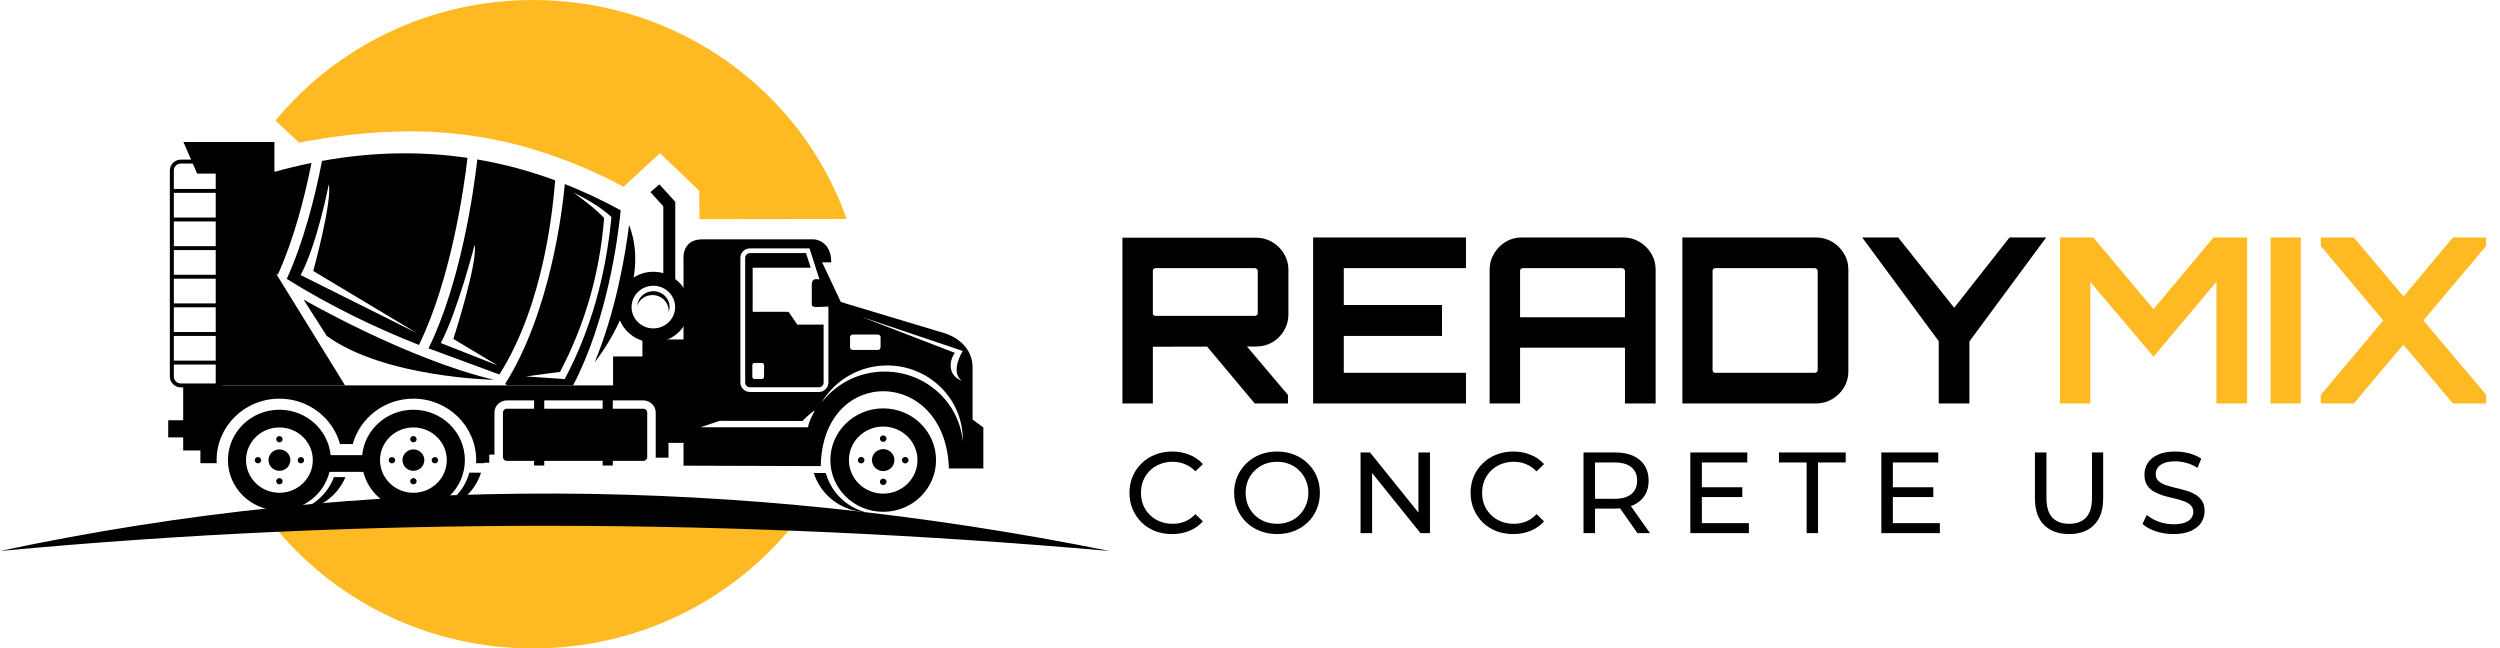
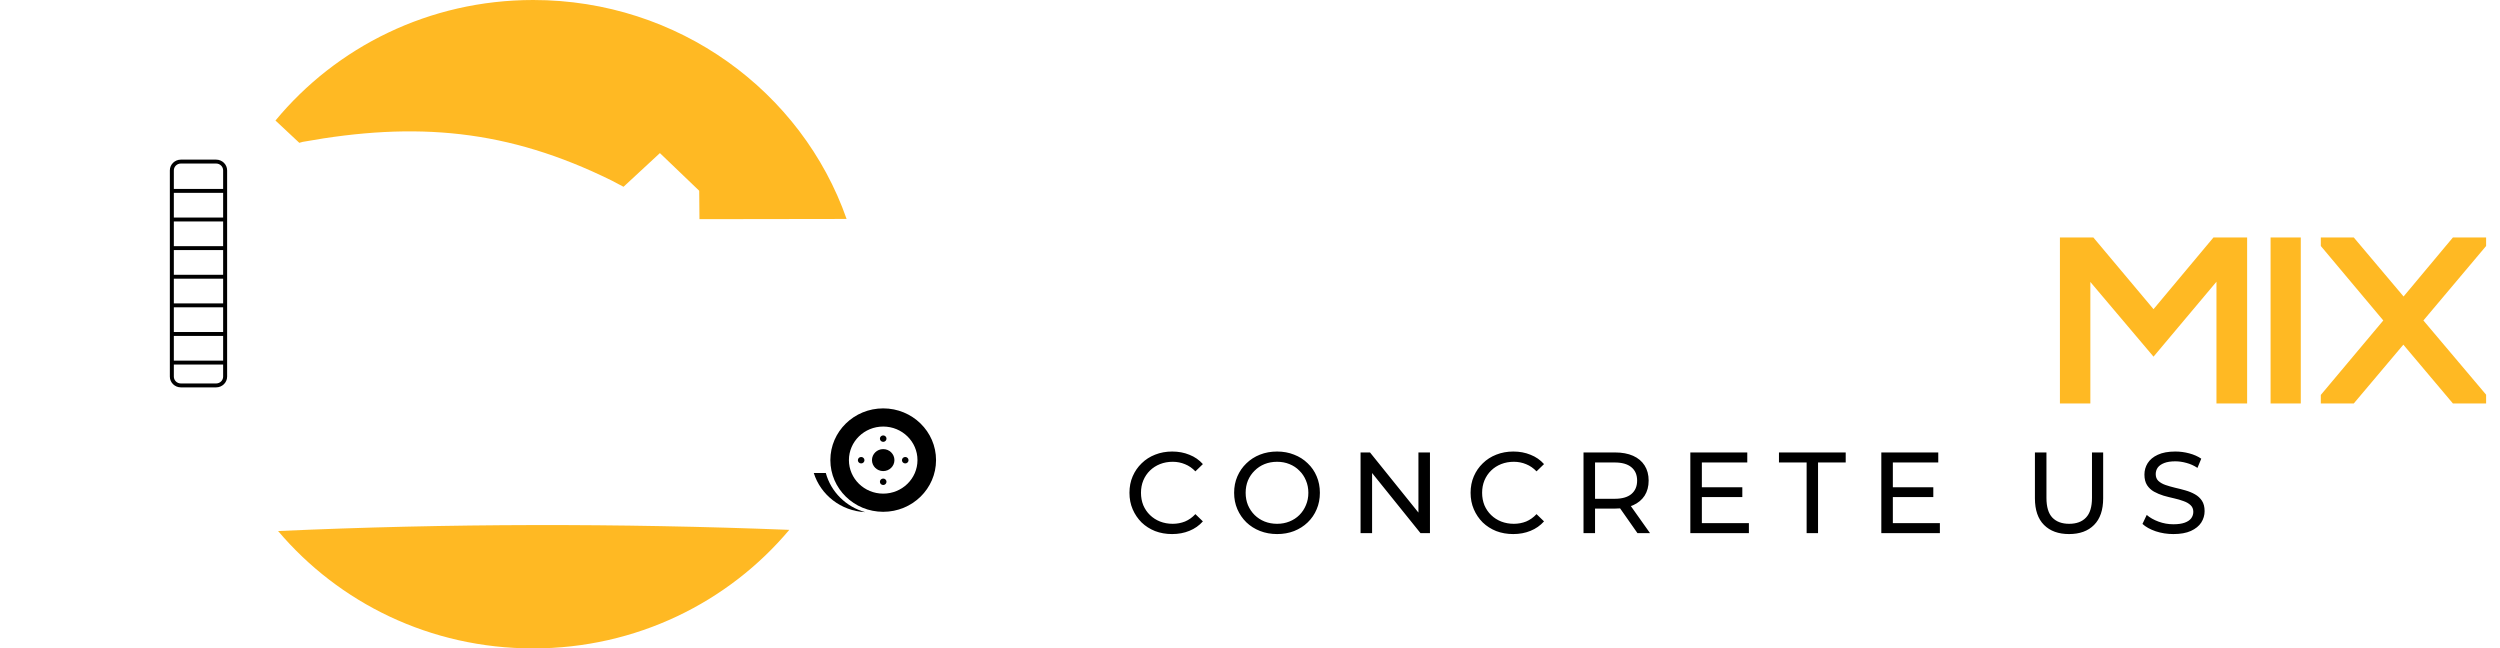
<svg xmlns="http://www.w3.org/2000/svg" width="347" height="90" viewBox="0 0 347 90" fill="none">
  <g clip-path="url(#clip0_5_148)">
    <path fill-rule="evenodd" clip-rule="evenodd" d="M109.553 73.543C101.12 83.59 88.33 90 74.007 90C59.685 90 47.033 83.66 38.6 73.707C62.25 72.644 85.902 72.619 109.553 73.543ZM74.007 -7.62939e-06C94.175 -7.62939e-06 111.309 12.71 117.507 30.39L97.085 30.42L97.051 26.477L91.595 21.249L86.544 25.925L84.923 25.07C70.461 17.923 57.737 16.848 42.008 19.693L41.544 19.825L38.235 16.73C46.664 6.527 59.556 -7.62939e-06 74.007 -7.62939e-06Z" fill="#FFB923" />
    <path fill-rule="evenodd" clip-rule="evenodd" d="M122.589 59.205C125.217 59.205 127.346 61.29 127.346 63.861C127.346 66.433 125.216 68.517 122.589 68.517C119.961 68.517 117.83 66.433 117.83 63.861C117.83 61.29 119.96 59.205 122.589 59.205ZM122.589 60.435C122.841 60.435 123.046 60.635 123.046 60.882C123.046 61.13 122.841 61.33 122.589 61.33C122.336 61.33 122.131 61.129 122.131 60.882C122.131 60.636 122.336 60.435 122.589 60.435ZM122.589 66.424C122.841 66.424 123.046 66.624 123.046 66.871C123.046 67.119 122.841 67.319 122.589 67.319C122.336 67.319 122.131 67.119 122.131 66.871C122.131 66.624 122.336 66.424 122.589 66.424ZM119.072 63.876C119.072 63.63 119.277 63.429 119.529 63.429C119.781 63.429 119.987 63.63 119.987 63.876C119.987 64.123 119.782 64.324 119.529 64.324C119.276 64.324 119.072 64.124 119.072 63.876ZM125.19 63.876C125.19 63.63 125.396 63.429 125.648 63.429C125.9 63.429 126.105 63.63 126.105 63.876C126.105 64.123 125.901 64.324 125.648 64.324C125.395 64.324 125.19 64.124 125.19 63.876ZM122.589 62.336C123.449 62.336 124.147 63.019 124.147 63.861C124.147 64.704 123.449 65.386 122.589 65.386C121.728 65.386 121.03 64.704 121.03 63.861C121.03 63.019 121.728 62.336 122.589 62.336ZM122.589 56.683C126.639 56.683 129.923 59.897 129.923 63.861C129.923 67.826 126.639 71.039 122.589 71.039C118.538 71.039 115.254 67.826 115.254 63.861C115.254 59.897 118.538 56.683 122.589 56.683Z" fill="black" />
    <path fill-rule="evenodd" clip-rule="evenodd" d="M114.622 65.65C115.333 68.274 117.422 70.348 120.085 71.086C116.715 70.923 113.902 68.685 112.952 65.65H114.622Z" fill="black" />
-     <path fill-rule="evenodd" clip-rule="evenodd" d="M83.646 56.729V55.576H75.543V56.729H83.646ZM119.502 43.953L133.631 48.712C133.631 48.712 131.803 51.599 133.506 52.859C131.676 52.189 131.606 50.295 132.532 48.976L119.502 43.953H119.502ZM123.138 50.725C128.933 50.725 133.631 55.322 133.631 60.994C133.631 61.076 133.63 61.158 133.628 61.239C133.118 55.818 128.46 51.574 122.788 51.574C119.192 51.574 116.003 53.281 114.02 55.912C115.827 52.814 119.234 50.726 123.139 50.726L123.138 50.725ZM118.359 46.434H121.851C122.057 46.434 122.224 46.599 122.224 46.8V48.204C122.224 48.406 122.056 48.57 121.851 48.57H118.359C118.153 48.57 117.986 48.406 117.986 48.204V46.8C117.986 46.599 118.154 46.434 118.359 46.434ZM104.724 52.601H105.752C105.918 52.601 106.054 52.468 106.054 52.306V50.668C106.054 50.506 105.918 50.374 105.752 50.374H104.724C104.558 50.374 104.423 50.506 104.423 50.668V52.306C104.423 52.468 104.558 52.601 104.724 52.601ZM112.526 37.161H104.47V43.282H109.456L110.661 45.051H114.318V53.104C114.318 53.283 114.243 53.446 114.123 53.564C114.002 53.682 113.836 53.755 113.653 53.755H104.095C103.913 53.755 103.747 53.681 103.626 53.564C103.505 53.446 103.43 53.283 103.43 53.104V35.779C103.43 35.601 103.505 35.438 103.626 35.32C103.747 35.202 103.913 35.129 104.095 35.129H111.872L112.526 37.162V37.161ZM104.095 34.477H112.358L112.432 34.706L113.596 38.326L113.74 38.774L113.26 38.746C113.26 38.746 112.676 38.694 112.676 39.48V42.225L112.675 42.249C112.675 42.249 112.643 42.611 113.216 42.611C113.417 42.611 113.637 42.606 113.86 42.599C114.097 42.591 114.365 42.579 114.635 42.565L114.983 42.547V53.104C114.983 53.462 114.833 53.788 114.592 54.023C114.351 54.259 114.019 54.406 113.652 54.406H104.095C103.729 54.406 103.396 54.259 103.155 54.023C102.914 53.788 102.765 53.462 102.765 53.104V35.779C102.765 35.421 102.915 35.096 103.155 34.86C103.396 34.624 103.729 34.478 104.095 34.478L104.095 34.477ZM113.113 56.967C113.113 56.967 112.24 58.492 112.157 59.306H97.24L99.899 58.411L111.389 58.431C111.389 58.431 112.594 57.17 113.113 56.967ZM57.38 59.327C54.821 59.327 52.746 61.358 52.746 63.863C52.746 66.369 54.821 68.399 57.38 68.399C59.94 68.399 62.015 66.369 62.015 63.863C62.015 61.358 59.94 59.327 57.38 59.327ZM57.38 60.526C57.135 60.526 56.935 60.721 56.935 60.962C56.935 61.202 57.135 61.398 57.38 61.398C57.626 61.398 57.826 61.202 57.826 60.962C57.826 60.721 57.626 60.526 57.38 60.526ZM57.38 66.359C57.135 66.359 56.935 66.554 56.935 66.795C56.935 67.035 57.135 67.231 57.38 67.231C57.626 67.231 57.826 67.035 57.826 66.795C57.826 66.554 57.626 66.359 57.38 66.359ZM60.806 63.879C60.806 63.638 60.607 63.443 60.361 63.443C60.115 63.443 59.916 63.638 59.916 63.879C59.916 64.119 60.115 64.314 60.361 64.314C60.607 64.314 60.806 64.119 60.806 63.879ZM54.846 63.879C54.846 63.638 54.646 63.443 54.4 63.443C54.154 63.443 53.955 63.638 53.955 63.879C53.955 64.119 54.154 64.314 54.4 64.314C54.646 64.314 54.846 64.119 54.846 63.879ZM57.38 62.378C56.542 62.378 55.863 63.043 55.863 63.864C55.863 64.685 56.542 65.35 57.38 65.35C58.219 65.35 58.898 64.684 58.898 63.864C58.898 63.044 58.219 62.378 57.38 62.378ZM65.141 65.607C64.448 68.163 62.413 70.183 59.818 70.902C63.102 70.743 65.842 68.562 66.768 65.607H65.141ZM38.784 59.327C36.224 59.327 34.149 61.358 34.149 63.863C34.149 66.369 36.224 68.399 38.784 68.399C41.343 68.399 43.418 66.369 43.418 63.863C43.418 61.358 41.343 59.327 38.784 59.327ZM38.784 60.526C38.538 60.526 38.338 60.721 38.338 60.962C38.338 61.202 38.538 61.398 38.784 61.398C39.029 61.398 39.229 61.202 39.229 60.962C39.229 60.721 39.029 60.526 38.784 60.526ZM38.784 66.359C38.538 66.359 38.338 66.554 38.338 66.795C38.338 67.035 38.538 67.231 38.784 67.231C39.029 67.231 39.229 67.035 39.229 66.795C39.229 66.554 39.029 66.359 38.784 66.359ZM42.21 63.879C42.21 63.638 42.01 63.443 41.765 63.443C41.519 63.443 41.319 63.638 41.319 63.879C41.319 64.119 41.519 64.314 41.765 64.314C42.01 64.314 42.21 64.119 42.21 63.879ZM36.249 63.879C36.249 63.638 36.05 63.443 35.804 63.443C35.558 63.443 35.358 63.638 35.358 63.879C35.358 64.119 35.557 64.314 35.804 64.314C36.05 64.314 36.249 64.119 36.249 63.879ZM38.784 62.378C37.945 62.378 37.266 63.043 37.266 63.864C37.266 64.685 37.945 65.35 38.784 65.35C39.622 65.35 40.301 64.684 40.301 63.864C40.301 63.044 39.622 62.378 38.784 62.378ZM46.346 66.225C45.513 68.485 43.604 70.243 41.222 70.902C44.272 70.754 46.852 68.863 47.946 66.225H46.347H46.346ZM45.733 65.493H50.431C51.182 68.569 54.007 70.856 57.38 70.856C61.325 70.856 64.525 67.726 64.525 63.863C64.525 60.001 61.326 56.871 57.38 56.871C53.671 56.871 50.623 59.636 50.27 63.174H45.894C45.541 59.636 42.492 56.871 38.784 56.871C34.838 56.871 31.639 60.001 31.639 63.863C31.639 67.726 34.838 70.856 38.784 70.856C42.156 70.856 44.982 68.569 45.733 65.493ZM25.428 53.496H85.095V49.475H89.167V47.116H94.872V35.922C94.872 35.922 94.602 33.218 97.49 33.218H112.99C112.99 33.218 115.379 33.339 115.379 36.41H114.112L116.709 41.92L131.045 46.232C131.045 46.232 134.992 47.248 134.992 51.031V58.229L136.488 59.327V65.021H131.709C131.273 50.929 114.147 50.65 113.924 64.695L94.872 64.634V61.467H92.787V63.521H91.014V57.258C91.014 56.333 90.241 55.576 89.296 55.576H85.058V56.729H89.296C89.593 56.729 89.836 56.967 89.836 57.258V63.439C89.836 63.73 89.593 63.968 89.296 63.968H85.058V64.619H83.645V63.968H75.542V64.619H74.129V63.968H70.348C70.052 63.968 69.808 63.73 69.808 63.439V57.258C69.808 56.967 70.052 56.729 70.348 56.729H74.129V55.576H70.348C69.403 55.576 68.63 56.333 68.63 57.258V63.101L67.907 63.104V64.223H67.227V64.293H66.084C66.091 64.151 66.094 64.008 66.094 63.864C66.094 59.154 62.192 55.334 57.379 55.334C53.355 55.334 49.967 58.006 48.965 61.635H47.196C46.195 58.006 42.807 55.334 38.782 55.334C33.97 55.334 30.067 59.154 30.067 63.864C30.067 64.008 30.071 64.151 30.079 64.293H27.816V62.524H25.427V60.715H23.349V58.336H25.427V53.496L25.428 53.496Z" fill="black" />
-     <path fill-rule="evenodd" clip-rule="evenodd" d="M90.684 39.662C92.355 39.662 93.709 40.987 93.709 42.622C93.709 44.257 92.355 45.582 90.684 45.582C89.014 45.582 87.66 44.257 87.66 42.622C87.66 40.987 89.014 39.662 90.684 39.662ZM90.684 40.416C91.929 40.416 92.939 41.404 92.939 42.623C92.939 42.887 92.891 43.142 92.804 43.377C92.811 43.306 92.814 43.234 92.814 43.161C92.814 41.943 91.805 40.955 90.56 40.955C89.585 40.955 88.756 41.56 88.441 42.407C88.551 41.29 89.514 40.416 90.685 40.416H90.684ZM90.684 37.722C91.164 37.722 91.627 37.788 92.066 37.911V28.634L90.282 26.671L91.522 25.59L93.517 27.786L93.728 28.018V38.731C94.922 39.626 95.692 41.036 95.692 42.622C95.692 45.328 93.449 47.522 90.684 47.522C87.919 47.522 85.677 45.328 85.677 42.622C85.677 39.916 87.919 37.721 90.684 37.721V37.722Z" fill="black" />
-     <path fill-rule="evenodd" clip-rule="evenodd" d="M87.315 31.234C88.101 33.205 88.778 36.593 87.288 41.26C86.045 45.156 84.138 48.21 82.541 50.292C85.486 43.143 86.783 35.473 87.315 31.234M78.399 25.546C81.026 26.582 83.611 27.8 86.155 29.193C85.773 33.04 84.292 44.426 79.541 53.496H70.5L70.104 53.305C76.335 43.423 78.037 29.407 78.399 25.545V25.546ZM66.253 22.131C69.933 22.76 73.533 23.733 77.058 25.034C76.792 28.126 75.688 41.966 69.311 51.978L59.48 48.351C63.949 39.225 65.733 26.652 66.253 22.13V22.131ZM44.695 22.334C51.685 21.07 58.408 20.961 64.885 21.914C64.385 26.303 62.544 38.906 58.148 47.877C51.902 45.412 45.772 42.424 39.803 38.712C42.17 33.487 43.717 27.383 44.695 22.334V22.334ZM79.589 26.709C81.486 27.673 83.332 28.7 84.867 30.126C84.088 38.239 82.016 45.776 78.384 52.615L73.003 52.25L77.74 51.614C81.119 45.154 83.241 38.08 83.849 30.263C82.645 28.959 81.115 27.863 79.589 26.709ZM65.876 33.989C65.876 33.989 63.508 43.221 61.181 47.613L69.026 50.702L62.926 47.044C62.926 47.044 66.375 36.348 65.876 33.989V33.989ZM45.639 25.571C45.639 25.571 44.06 33.786 41.733 38.178L57.856 46.231L43.479 37.61C43.479 37.61 46.138 27.93 45.639 25.572V25.571ZM42.129 41.575C42.129 41.575 56.486 49.86 68.578 52.718C68.578 52.718 53.328 52.433 45.349 46.618L42.129 41.575ZM38.087 23.853V19.705H25.455L27.366 24.098H29.942V53.496H47.894L38.336 38.007L38.565 38.117C40.789 33.199 42.273 27.464 43.234 22.616C41.535 22.96 39.819 23.372 38.087 23.855L38.087 23.853Z" fill="black" />
    <path d="M30.002 22.699H25.099C24.832 22.699 24.59 22.805 24.414 22.977H24.414C24.238 23.15 24.129 23.387 24.129 23.648V52.276C24.129 52.536 24.239 52.773 24.414 52.945V52.946C24.59 53.117 24.832 53.224 25.099 53.224H30.002C30.268 53.224 30.511 53.117 30.686 52.945C30.862 52.773 30.971 52.536 30.971 52.276V23.648C30.971 23.387 30.862 23.15 30.688 22.978H30.686C30.511 22.806 30.268 22.699 30.002 22.699ZM25.098 22.157H30.002C30.421 22.157 30.801 22.325 31.078 22.595H31.077C31.353 22.866 31.525 23.239 31.525 23.648V52.276C31.525 52.686 31.353 53.058 31.078 53.329C30.801 53.599 30.421 53.767 30.002 53.767H25.098C24.681 53.767 24.299 53.599 24.022 53.328C23.746 53.058 23.575 52.685 23.575 52.276V23.648C23.575 23.239 23.746 22.866 24.022 22.596V22.595C24.299 22.325 24.68 22.157 25.098 22.157H25.098Z" fill="black" />
    <path fill-rule="evenodd" clip-rule="evenodd" d="M23.852 50.056H31.248V50.598H23.852V50.056ZM23.852 46.084H31.25V46.626H23.852V46.084ZM23.852 42.112H31.25V42.654H23.852V42.112ZM23.852 38.14H31.25V38.682H23.852V38.14ZM23.852 34.168H31.25V34.71H23.852V34.168ZM23.852 26.224H31.248V26.767H23.852V26.224ZM23.852 30.196H31.25V30.738H23.852V30.196Z" fill="black" />
-     <path fill-rule="evenodd" clip-rule="evenodd" d="M0 76.478C51.334 65.557 102.667 66.142 154 76.478C102.666 71.963 51.334 71.666 0 76.478Z" fill="black" />
  </g>
-   <path d="M174.16 56L167.216 47.712H172.752L178.768 54.816V56H174.16ZM155.792 56V32.992H174.352C175.163 32.992 175.909 33.195 176.592 33.6C177.275 34.005 177.819 34.549 178.224 35.232C178.629 35.893 178.832 36.629 178.832 37.44V43.648C178.832 44.459 178.629 45.205 178.224 45.888C177.819 46.571 177.275 47.115 176.592 47.52C175.909 47.904 175.163 48.096 174.352 48.096L160.016 48.128V56H155.792ZM160.4 43.84H174.16C174.267 43.84 174.363 43.808 174.448 43.744C174.533 43.68 174.576 43.595 174.576 43.488V37.6C174.576 37.493 174.533 37.408 174.448 37.344C174.363 37.259 174.267 37.216 174.16 37.216H160.4C160.293 37.216 160.197 37.259 160.112 37.344C160.048 37.408 160.016 37.493 160.016 37.6V43.488C160.016 43.595 160.048 43.68 160.112 43.744C160.197 43.808 160.293 43.84 160.4 43.84ZM182.262 56V32.96H203.478V37.216H186.518V42.336H200.15V46.624H186.518V51.744H203.478V56H182.262ZM206.762 56V37.408C206.762 36.597 206.965 35.861 207.37 35.2C207.776 34.517 208.309 33.973 208.97 33.568C209.653 33.163 210.4 32.96 211.21 32.96H225.322C226.133 32.96 226.88 33.163 227.562 33.568C228.245 33.973 228.789 34.517 229.194 35.2C229.6 35.861 229.802 36.597 229.802 37.408V56H225.546V48.256H210.986V56H206.762ZM210.986 44.032H225.546V37.6C225.546 37.493 225.504 37.408 225.418 37.344C225.333 37.259 225.237 37.216 225.13 37.216H211.37C211.264 37.216 211.168 37.259 211.082 37.344C211.018 37.408 210.986 37.493 210.986 37.6V44.032ZM233.512 56V32.96H252.072C252.883 32.96 253.63 33.163 254.312 33.568C254.995 33.973 255.539 34.517 255.944 35.2C256.35 35.861 256.552 36.597 256.552 37.408V51.552C256.552 52.363 256.35 53.109 255.944 53.792C255.539 54.453 254.995 54.987 254.312 55.392C253.63 55.797 252.883 56 252.072 56H233.512ZM238.088 51.744H251.88C251.987 51.744 252.083 51.712 252.168 51.648C252.254 51.563 252.296 51.467 252.296 51.36V37.6C252.296 37.493 252.254 37.408 252.168 37.344C252.083 37.259 251.987 37.216 251.88 37.216H238.088C237.982 37.216 237.886 37.259 237.8 37.344C237.736 37.408 237.704 37.493 237.704 37.6V51.36C237.704 51.467 237.736 51.563 237.8 51.648C237.886 51.712 237.982 51.744 238.088 51.744ZM269.096 56V47.36L258.472 32.96H263.464L271.24 42.72L278.92 32.96H284.008L273.352 47.392V56H269.096Z" fill="black" />
  <path d="M285.917 56V32.96H290.557L298.909 42.912L307.229 32.96H311.901V56H307.645V39.104L298.909 49.504L290.141 39.136V56H285.917ZM315.157 56V32.96H319.349V56H315.157ZM322.128 56V54.816L330.8 44.48L322.128 34.144V32.96H326.704L333.616 41.152L340.464 32.96H345.072V34.144L336.368 44.48L345.072 54.784V56H340.464L333.584 47.84L326.704 56H322.128Z" fill="#FFB923" />
  <path d="M162.688 74.128C161.835 74.128 161.045 73.989 160.32 73.712C159.605 73.424 158.981 73.024 158.448 72.512C157.925 71.989 157.515 71.381 157.216 70.688C156.917 69.995 156.768 69.232 156.768 68.4C156.768 67.568 156.917 66.805 157.216 66.112C157.515 65.419 157.931 64.816 158.464 64.304C158.997 63.781 159.621 63.381 160.336 63.104C161.061 62.816 161.851 62.672 162.704 62.672C163.568 62.672 164.363 62.821 165.088 63.12C165.824 63.408 166.448 63.84 166.96 64.416L165.92 65.424C165.493 64.976 165.013 64.645 164.48 64.432C163.947 64.208 163.376 64.096 162.768 64.096C162.139 64.096 161.552 64.203 161.008 64.416C160.475 64.629 160.011 64.928 159.616 65.312C159.221 65.696 158.912 66.155 158.688 66.688C158.475 67.211 158.368 67.781 158.368 68.4C158.368 69.019 158.475 69.595 158.688 70.128C158.912 70.651 159.221 71.104 159.616 71.488C160.011 71.872 160.475 72.171 161.008 72.384C161.552 72.597 162.139 72.704 162.768 72.704C163.376 72.704 163.947 72.597 164.48 72.384C165.013 72.16 165.493 71.819 165.92 71.36L166.96 72.368C166.448 72.944 165.824 73.381 165.088 73.68C164.363 73.979 163.563 74.128 162.688 74.128ZM177.264 74.128C176.411 74.128 175.616 73.984 174.88 73.696C174.155 73.408 173.525 73.008 172.992 72.496C172.459 71.973 172.043 71.365 171.744 70.672C171.445 69.979 171.296 69.221 171.296 68.4C171.296 67.579 171.445 66.821 171.744 66.128C172.043 65.435 172.459 64.832 172.992 64.32C173.525 63.797 174.155 63.392 174.88 63.104C175.605 62.816 176.4 62.672 177.264 62.672C178.117 62.672 178.901 62.816 179.616 63.104C180.341 63.381 180.971 63.781 181.504 64.304C182.048 64.816 182.464 65.419 182.752 66.112C183.051 66.805 183.2 67.568 183.2 68.4C183.2 69.232 183.051 69.995 182.752 70.688C182.464 71.381 182.048 71.989 181.504 72.512C180.971 73.024 180.341 73.424 179.616 73.712C178.901 73.989 178.117 74.128 177.264 74.128ZM177.264 72.704C177.883 72.704 178.453 72.597 178.976 72.384C179.509 72.171 179.968 71.872 180.352 71.488C180.747 71.093 181.051 70.635 181.264 70.112C181.488 69.589 181.6 69.019 181.6 68.4C181.6 67.781 181.488 67.211 181.264 66.688C181.051 66.165 180.747 65.712 180.352 65.328C179.968 64.933 179.509 64.629 178.976 64.416C178.453 64.203 177.883 64.096 177.264 64.096C176.635 64.096 176.053 64.203 175.52 64.416C174.997 64.629 174.539 64.933 174.144 65.328C173.749 65.712 173.44 66.165 173.216 66.688C173.003 67.211 172.896 67.781 172.896 68.4C172.896 69.019 173.003 69.589 173.216 70.112C173.44 70.635 173.749 71.093 174.144 71.488C174.539 71.872 174.997 72.171 175.52 72.384C176.053 72.597 176.635 72.704 177.264 72.704ZM188.846 74V62.8H190.158L197.566 72H196.878V62.8H198.478V74H197.166L189.758 64.8H190.446V74H188.846ZM210.038 74.128C209.185 74.128 208.395 73.989 207.67 73.712C206.955 73.424 206.331 73.024 205.798 72.512C205.275 71.989 204.865 71.381 204.566 70.688C204.267 69.995 204.118 69.232 204.118 68.4C204.118 67.568 204.267 66.805 204.566 66.112C204.865 65.419 205.281 64.816 205.814 64.304C206.347 63.781 206.971 63.381 207.686 63.104C208.411 62.816 209.201 62.672 210.054 62.672C210.918 62.672 211.713 62.821 212.438 63.12C213.174 63.408 213.798 63.84 214.31 64.416L213.27 65.424C212.843 64.976 212.363 64.645 211.83 64.432C211.297 64.208 210.726 64.096 210.118 64.096C209.489 64.096 208.902 64.203 208.358 64.416C207.825 64.629 207.361 64.928 206.966 65.312C206.571 65.696 206.262 66.155 206.038 66.688C205.825 67.211 205.718 67.781 205.718 68.4C205.718 69.019 205.825 69.595 206.038 70.128C206.262 70.651 206.571 71.104 206.966 71.488C207.361 71.872 207.825 72.171 208.358 72.384C208.902 72.597 209.489 72.704 210.118 72.704C210.726 72.704 211.297 72.597 211.83 72.384C212.363 72.16 212.843 71.819 213.27 71.36L214.31 72.368C213.798 72.944 213.174 73.381 212.438 73.68C211.713 73.979 210.913 74.128 210.038 74.128ZM219.792 74V62.8H224.16C225.142 62.8 225.979 62.955 226.672 63.264C227.366 63.573 227.899 64.021 228.273 64.608C228.646 65.195 228.832 65.893 228.832 66.704C228.832 67.515 228.646 68.213 228.273 68.8C227.899 69.376 227.366 69.819 226.672 70.128C225.979 70.437 225.142 70.592 224.16 70.592H220.672L221.392 69.856V74H219.792ZM227.28 74L224.432 69.936H226.144L229.024 74H227.28ZM221.392 70.016L220.672 69.232H224.112C225.136 69.232 225.91 69.013 226.432 68.576C226.966 68.128 227.233 67.504 227.233 66.704C227.233 65.904 226.966 65.285 226.432 64.848C225.91 64.411 225.136 64.192 224.112 64.192H220.672L221.392 63.392V70.016ZM236.074 67.632H241.834V68.992H236.074V67.632ZM236.218 72.608H242.746V74H234.618V62.8H242.522V64.192H236.218V72.608ZM250.76 74V64.192H246.92V62.8H256.184V64.192H252.344V74H250.76ZM262.583 67.632H268.343V68.992H262.583V67.632ZM262.727 72.608H269.255V74H261.127V62.8H269.031V64.192H262.727V72.608ZM287.183 74.128C285.711 74.128 284.553 73.707 283.711 72.864C282.868 72.021 282.447 70.789 282.447 69.168V62.8H284.047V69.104C284.047 70.352 284.319 71.264 284.863 71.84C285.417 72.416 286.196 72.704 287.199 72.704C288.212 72.704 288.991 72.416 289.535 71.84C290.089 71.264 290.367 70.352 290.367 69.104V62.8H291.919V69.168C291.919 70.789 291.497 72.021 290.655 72.864C289.823 73.707 288.665 74.128 287.183 74.128ZM301.663 74.128C300.809 74.128 299.993 74 299.215 73.744C298.436 73.477 297.823 73.136 297.375 72.72L297.967 71.472C298.393 71.845 298.937 72.155 299.599 72.4C300.26 72.645 300.948 72.768 301.663 72.768C302.313 72.768 302.841 72.693 303.247 72.544C303.652 72.395 303.951 72.192 304.143 71.936C304.335 71.669 304.431 71.371 304.431 71.04C304.431 70.656 304.303 70.347 304.047 70.112C303.801 69.877 303.476 69.691 303.071 69.552C302.676 69.403 302.239 69.275 301.759 69.168C301.279 69.061 300.793 68.939 300.303 68.8C299.823 68.651 299.38 68.464 298.975 68.24C298.58 68.016 298.26 67.717 298.015 67.344C297.769 66.96 297.647 66.469 297.647 65.872C297.647 65.296 297.796 64.768 298.095 64.288C298.404 63.797 298.873 63.408 299.503 63.12C300.143 62.821 300.953 62.672 301.935 62.672C302.585 62.672 303.231 62.757 303.871 62.928C304.511 63.099 305.065 63.344 305.535 63.664L305.007 64.944C304.527 64.624 304.02 64.395 303.487 64.256C302.953 64.107 302.436 64.032 301.935 64.032C301.305 64.032 300.788 64.112 300.383 64.272C299.977 64.432 299.679 64.645 299.487 64.912C299.305 65.179 299.215 65.477 299.215 65.808C299.215 66.203 299.337 66.517 299.583 66.752C299.839 66.987 300.164 67.173 300.559 67.312C300.964 67.451 301.407 67.579 301.887 67.696C302.367 67.803 302.847 67.925 303.327 68.064C303.817 68.203 304.26 68.384 304.655 68.608C305.06 68.832 305.385 69.131 305.631 69.504C305.876 69.877 305.999 70.357 305.999 70.944C305.999 71.509 305.844 72.037 305.535 72.528C305.225 73.008 304.745 73.397 304.095 73.696C303.455 73.984 302.644 74.128 301.663 74.128Z" fill="black" />
  <defs>
    <clipPath id="clip0_5_148">
      <rect width="154" height="90" fill="white" />
    </clipPath>
  </defs>
</svg>